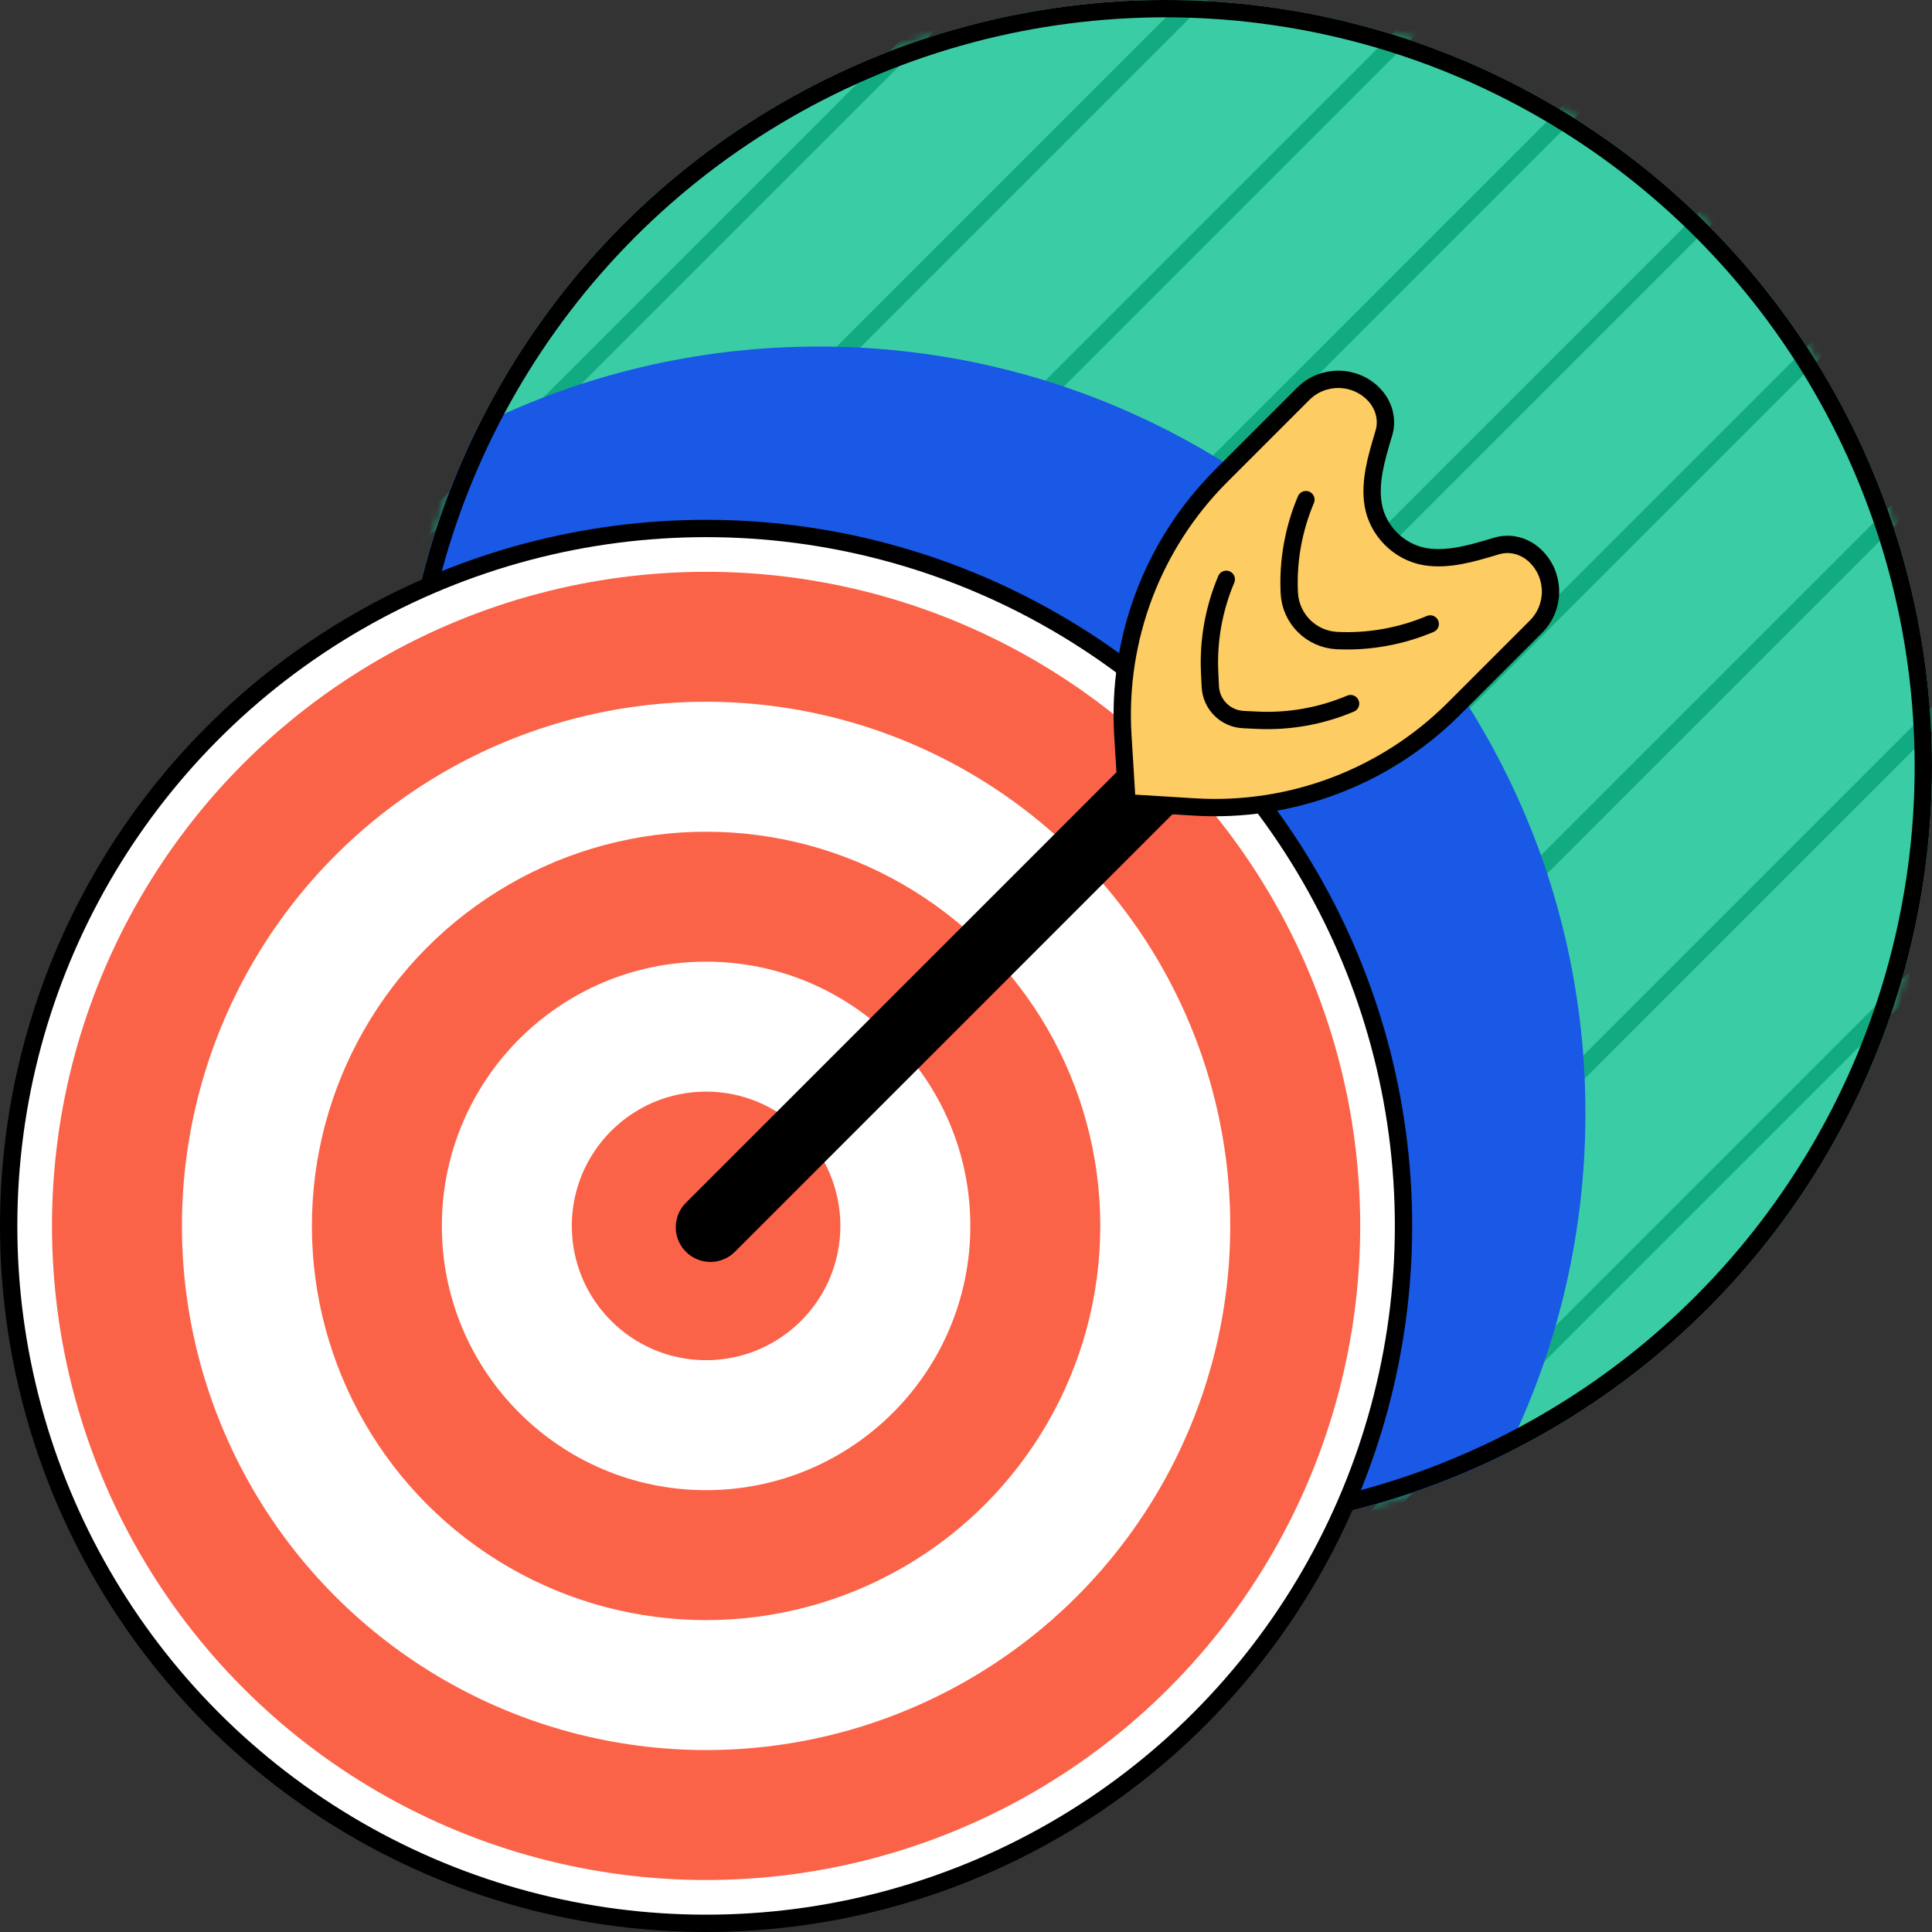
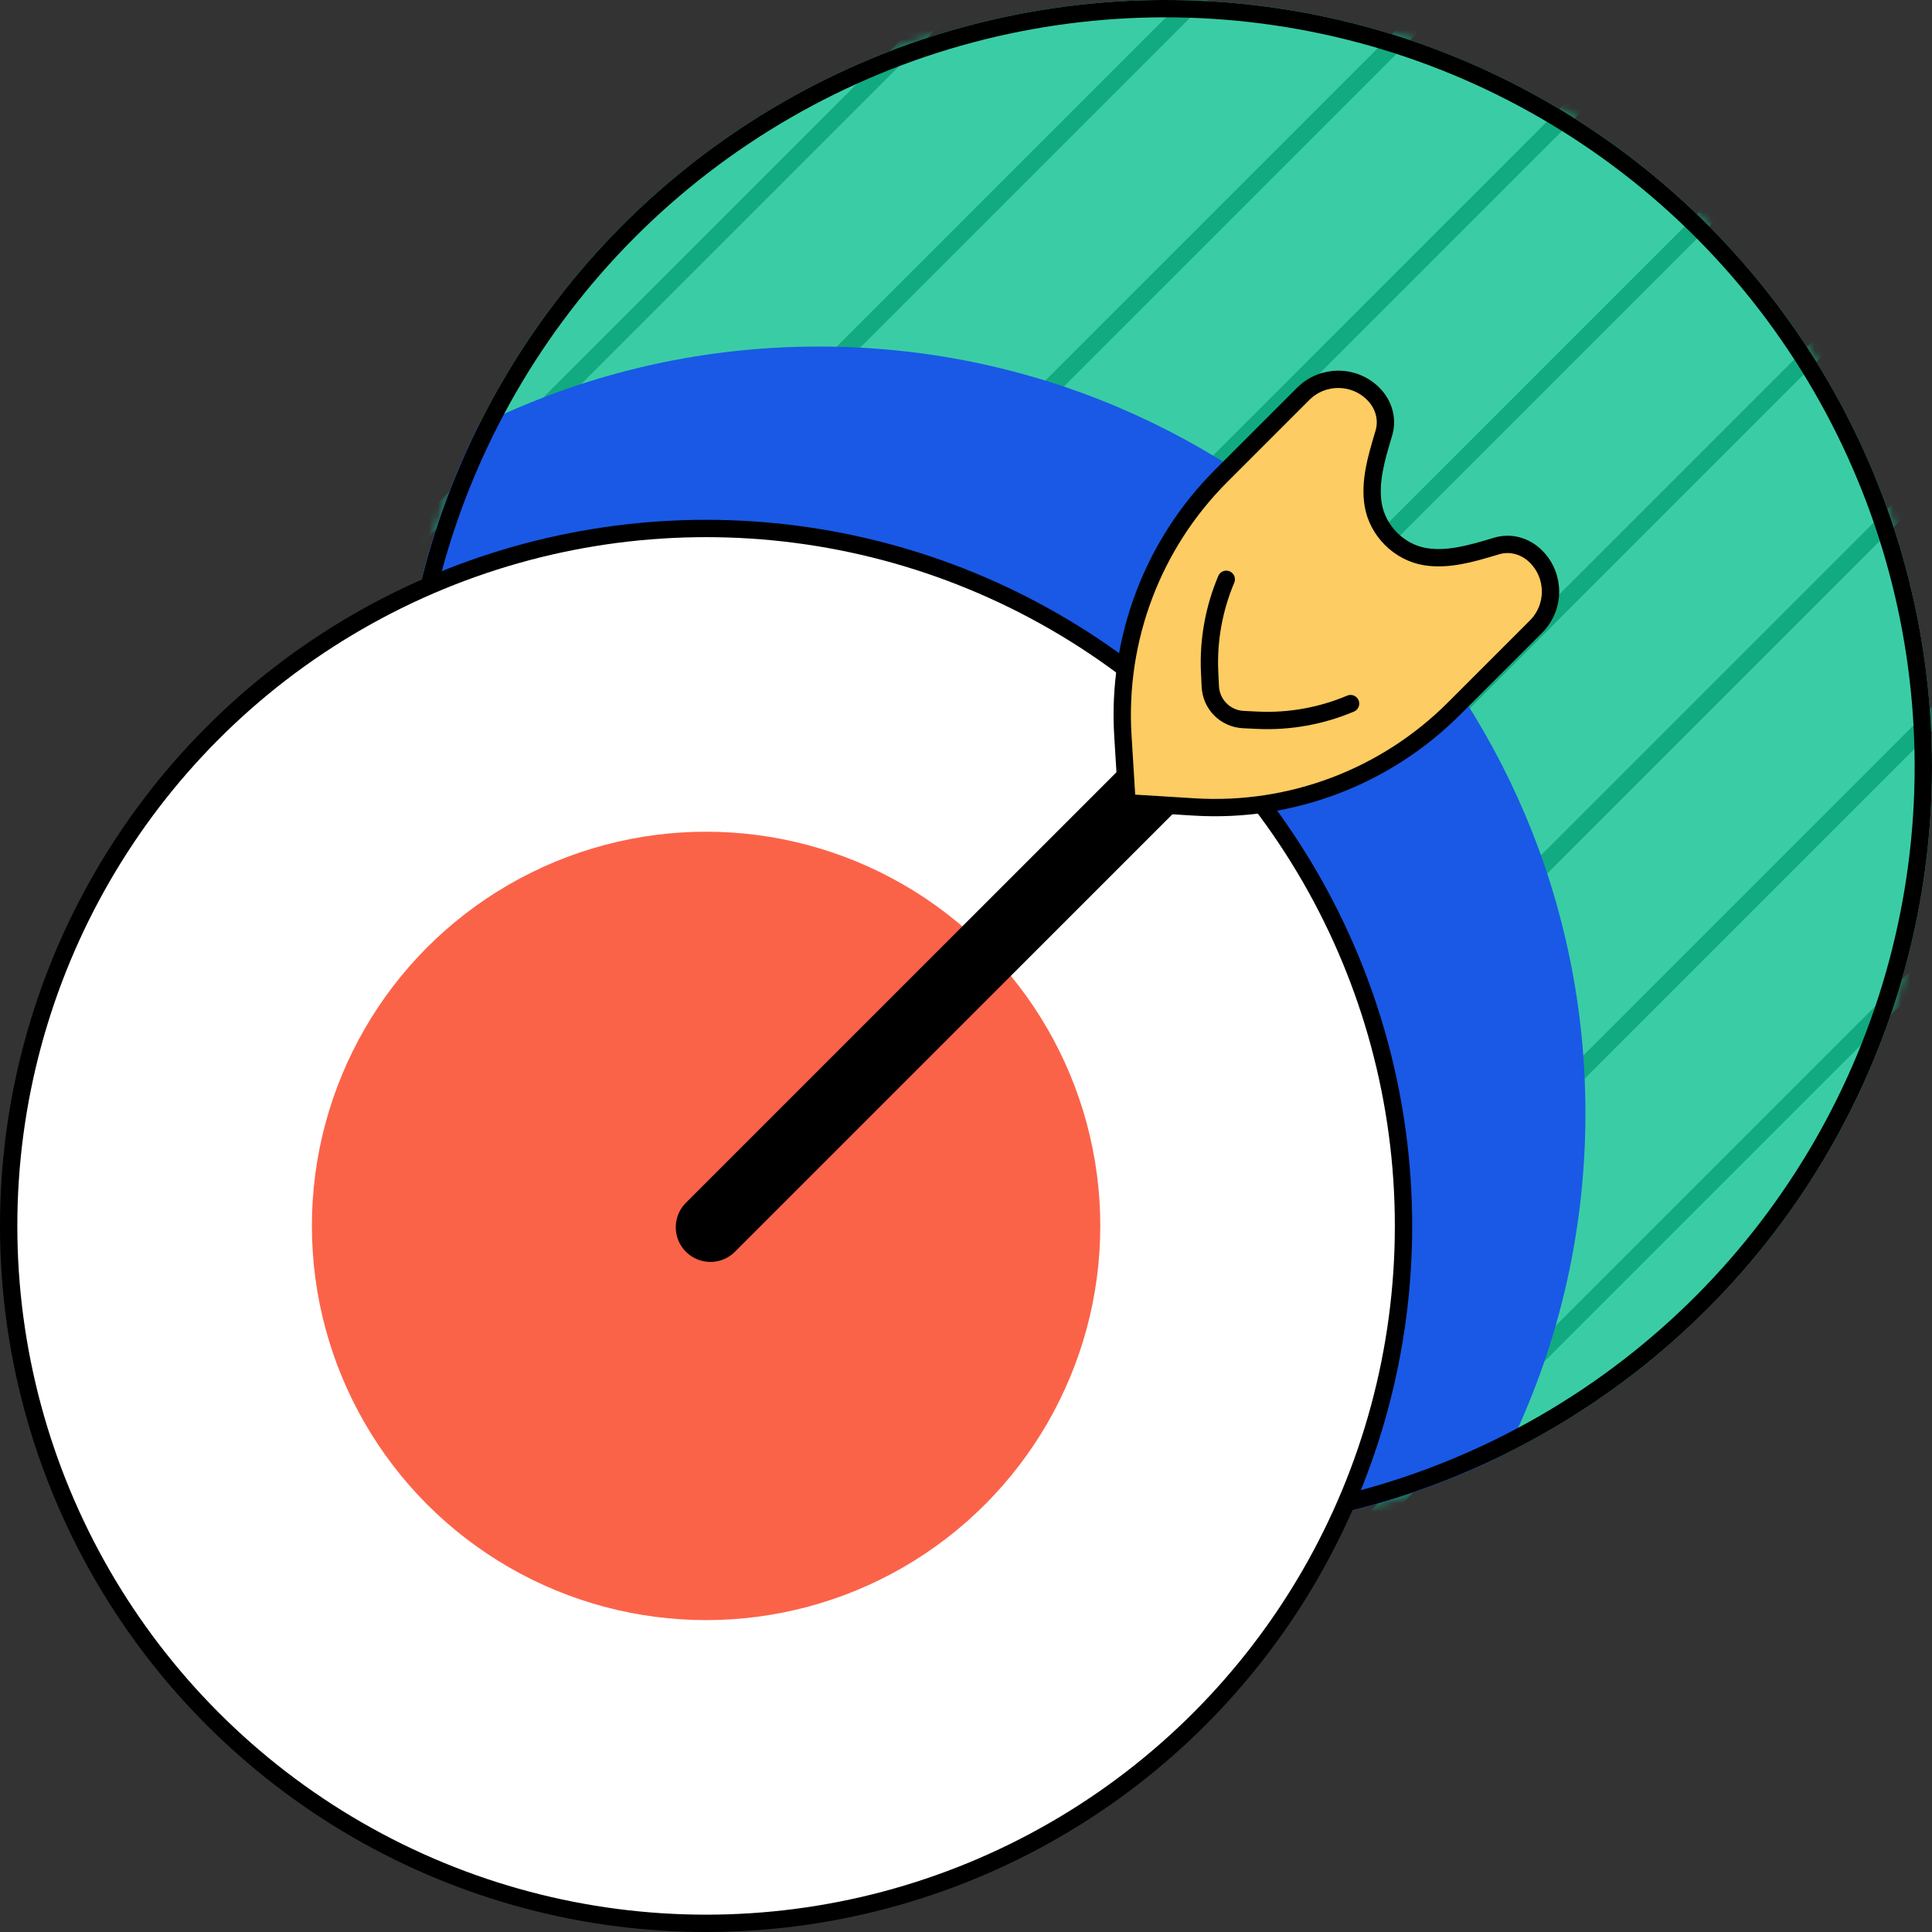
<svg xmlns="http://www.w3.org/2000/svg" width="223" height="223" viewBox="0 0 223 223" fill="none">
  <rect x="0" y="0" width="223" height="223" fill="#333333" stroke="none" />
  <circle r="88.499" transform="matrix(-1 0 0 1 134.499 88.499)" fill="#3ACDA5" />
  <mask id="mask0_4763_14205" style="mask-type:alpha" maskUnits="userSpaceOnUse" x="46" y="0" width="177" height="177">
    <circle r="88.499" transform="matrix(-1 0 0 1 134.499 88.499)" fill="#3ACDA5" />
  </mask>
  <g mask="url(#mask0_4763_14205)">
    <path d="M-74 184L163 -53M-46 184L191 -53M-18 184L219 -53M10 184L247 -53M38 184L275 -53M66 184L303 -53M94 184L331 -53M122 184L359 -53M150 184L387 -53" stroke="#12AA81" stroke-width="2" stroke-linecap="round" />
  </g>
  <path d="M134.499 176.998C85.622 176.998 46 137.376 46 88.499C46 74.379 49.307 61.031 55.188 49.188C67.031 43.307 80.379 40 94.499 40C143.376 40 182.998 79.622 182.998 128.499C182.998 142.619 179.691 155.967 173.81 167.81C161.967 173.691 148.619 176.998 134.499 176.998Z" fill="#1959E6" />
  <circle r="87.499" transform="matrix(-1 0 0 1 134.499 88.499)" stroke="black" stroke-width="2" />
  <circle r="75.5" transform="matrix(-1 0 0 1 81.5 141.5)" fill="#1959E6" />
  <circle r="80.5" transform="matrix(-1 0 0 1 81.5 141.5)" fill="white" stroke="black" stroke-width="2" />
-   <circle r="75.5" transform="matrix(-1 0 0 1 81.5 141.5)" fill="#FB6349" />
  <circle r="60.5" transform="matrix(-1 0 0 1 81.5 141.5)" fill="white" />
  <circle r="45.5" transform="matrix(-1 0 0 1 81.5 141.5)" fill="#FB6349" />
-   <circle r="30.5" transform="matrix(-1 0 0 1 81.5 141.5)" fill="white" />
  <circle r="15.5" transform="matrix(-1 0 0 1 81.5 141.5)" fill="#FB6349" />
  <path d="M82 141.656L136.875 86.781" stroke="black" stroke-width="8" stroke-linecap="round" />
  <path d="M159.736 49.976L159.657 50.241C159.645 50.281 159.633 50.32 159.621 50.36C158.875 52.872 158.062 55.608 158.498 58.247C158.996 61.262 161.488 63.754 164.502 64.252C167.142 64.688 169.877 63.875 172.39 63.128L172.509 63.093L172.774 63.014C174.362 62.543 176.079 63.026 177.293 64.241C179.526 66.473 179.526 70.093 177.293 72.325L167.825 81.793C159.923 89.696 149.01 93.829 137.855 93.143L130.418 92.685L130.085 92.665L130.064 92.332L129.607 84.895C128.921 73.74 133.054 62.827 140.956 54.925L150.425 45.456C152.657 43.224 156.277 43.224 158.509 45.456C159.724 46.671 160.207 48.388 159.736 49.976Z" fill="#FDCC62" stroke="black" stroke-width="2" />
  <path d="M141.541 66.867C140.117 70.246 139.443 73.918 139.622 77.623L139.7 79.252C139.8 81.31 141.445 82.955 143.503 83.055L145.133 83.134C148.837 83.312 152.51 82.639 155.888 81.214" stroke="black" stroke-width="2" stroke-linecap="round" />
-   <path d="M150.734 57.672C149.31 61.05 148.636 64.723 148.815 68.427V68.427C148.959 71.409 151.344 73.794 154.326 73.938V73.938C158.03 74.117 161.703 73.443 165.082 72.019" stroke="black" stroke-width="2" stroke-linecap="round" />
</svg>